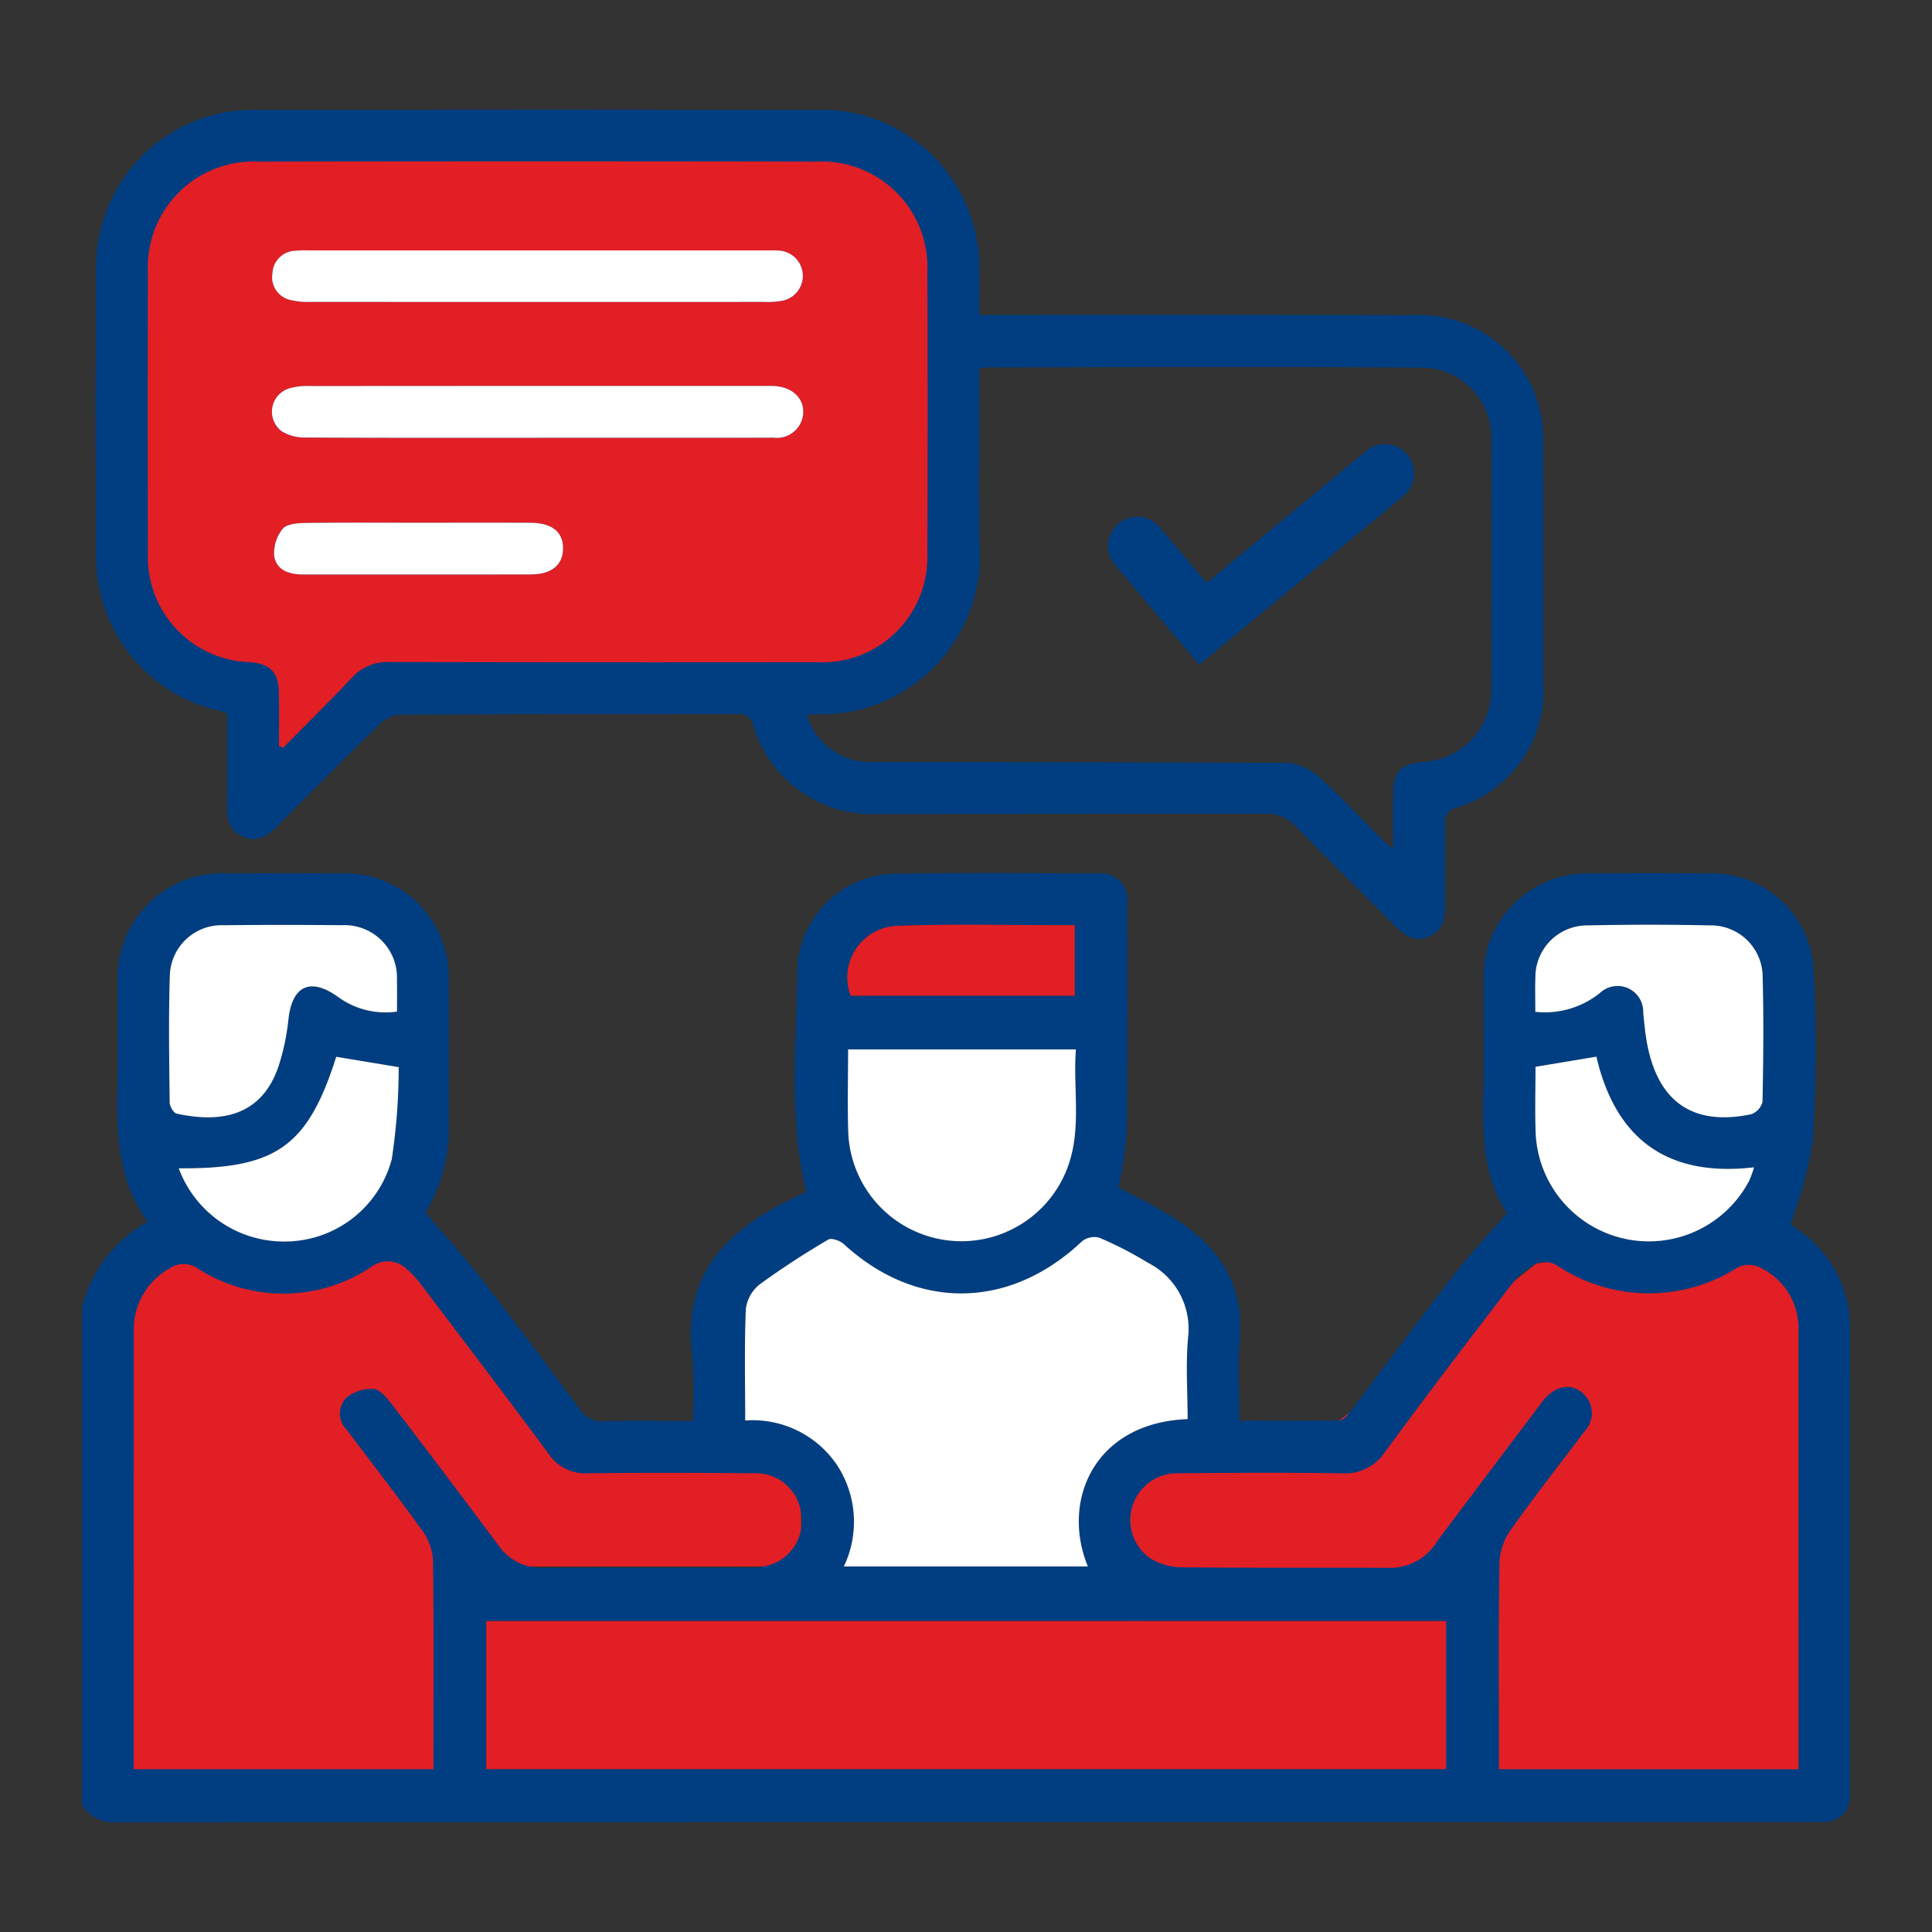
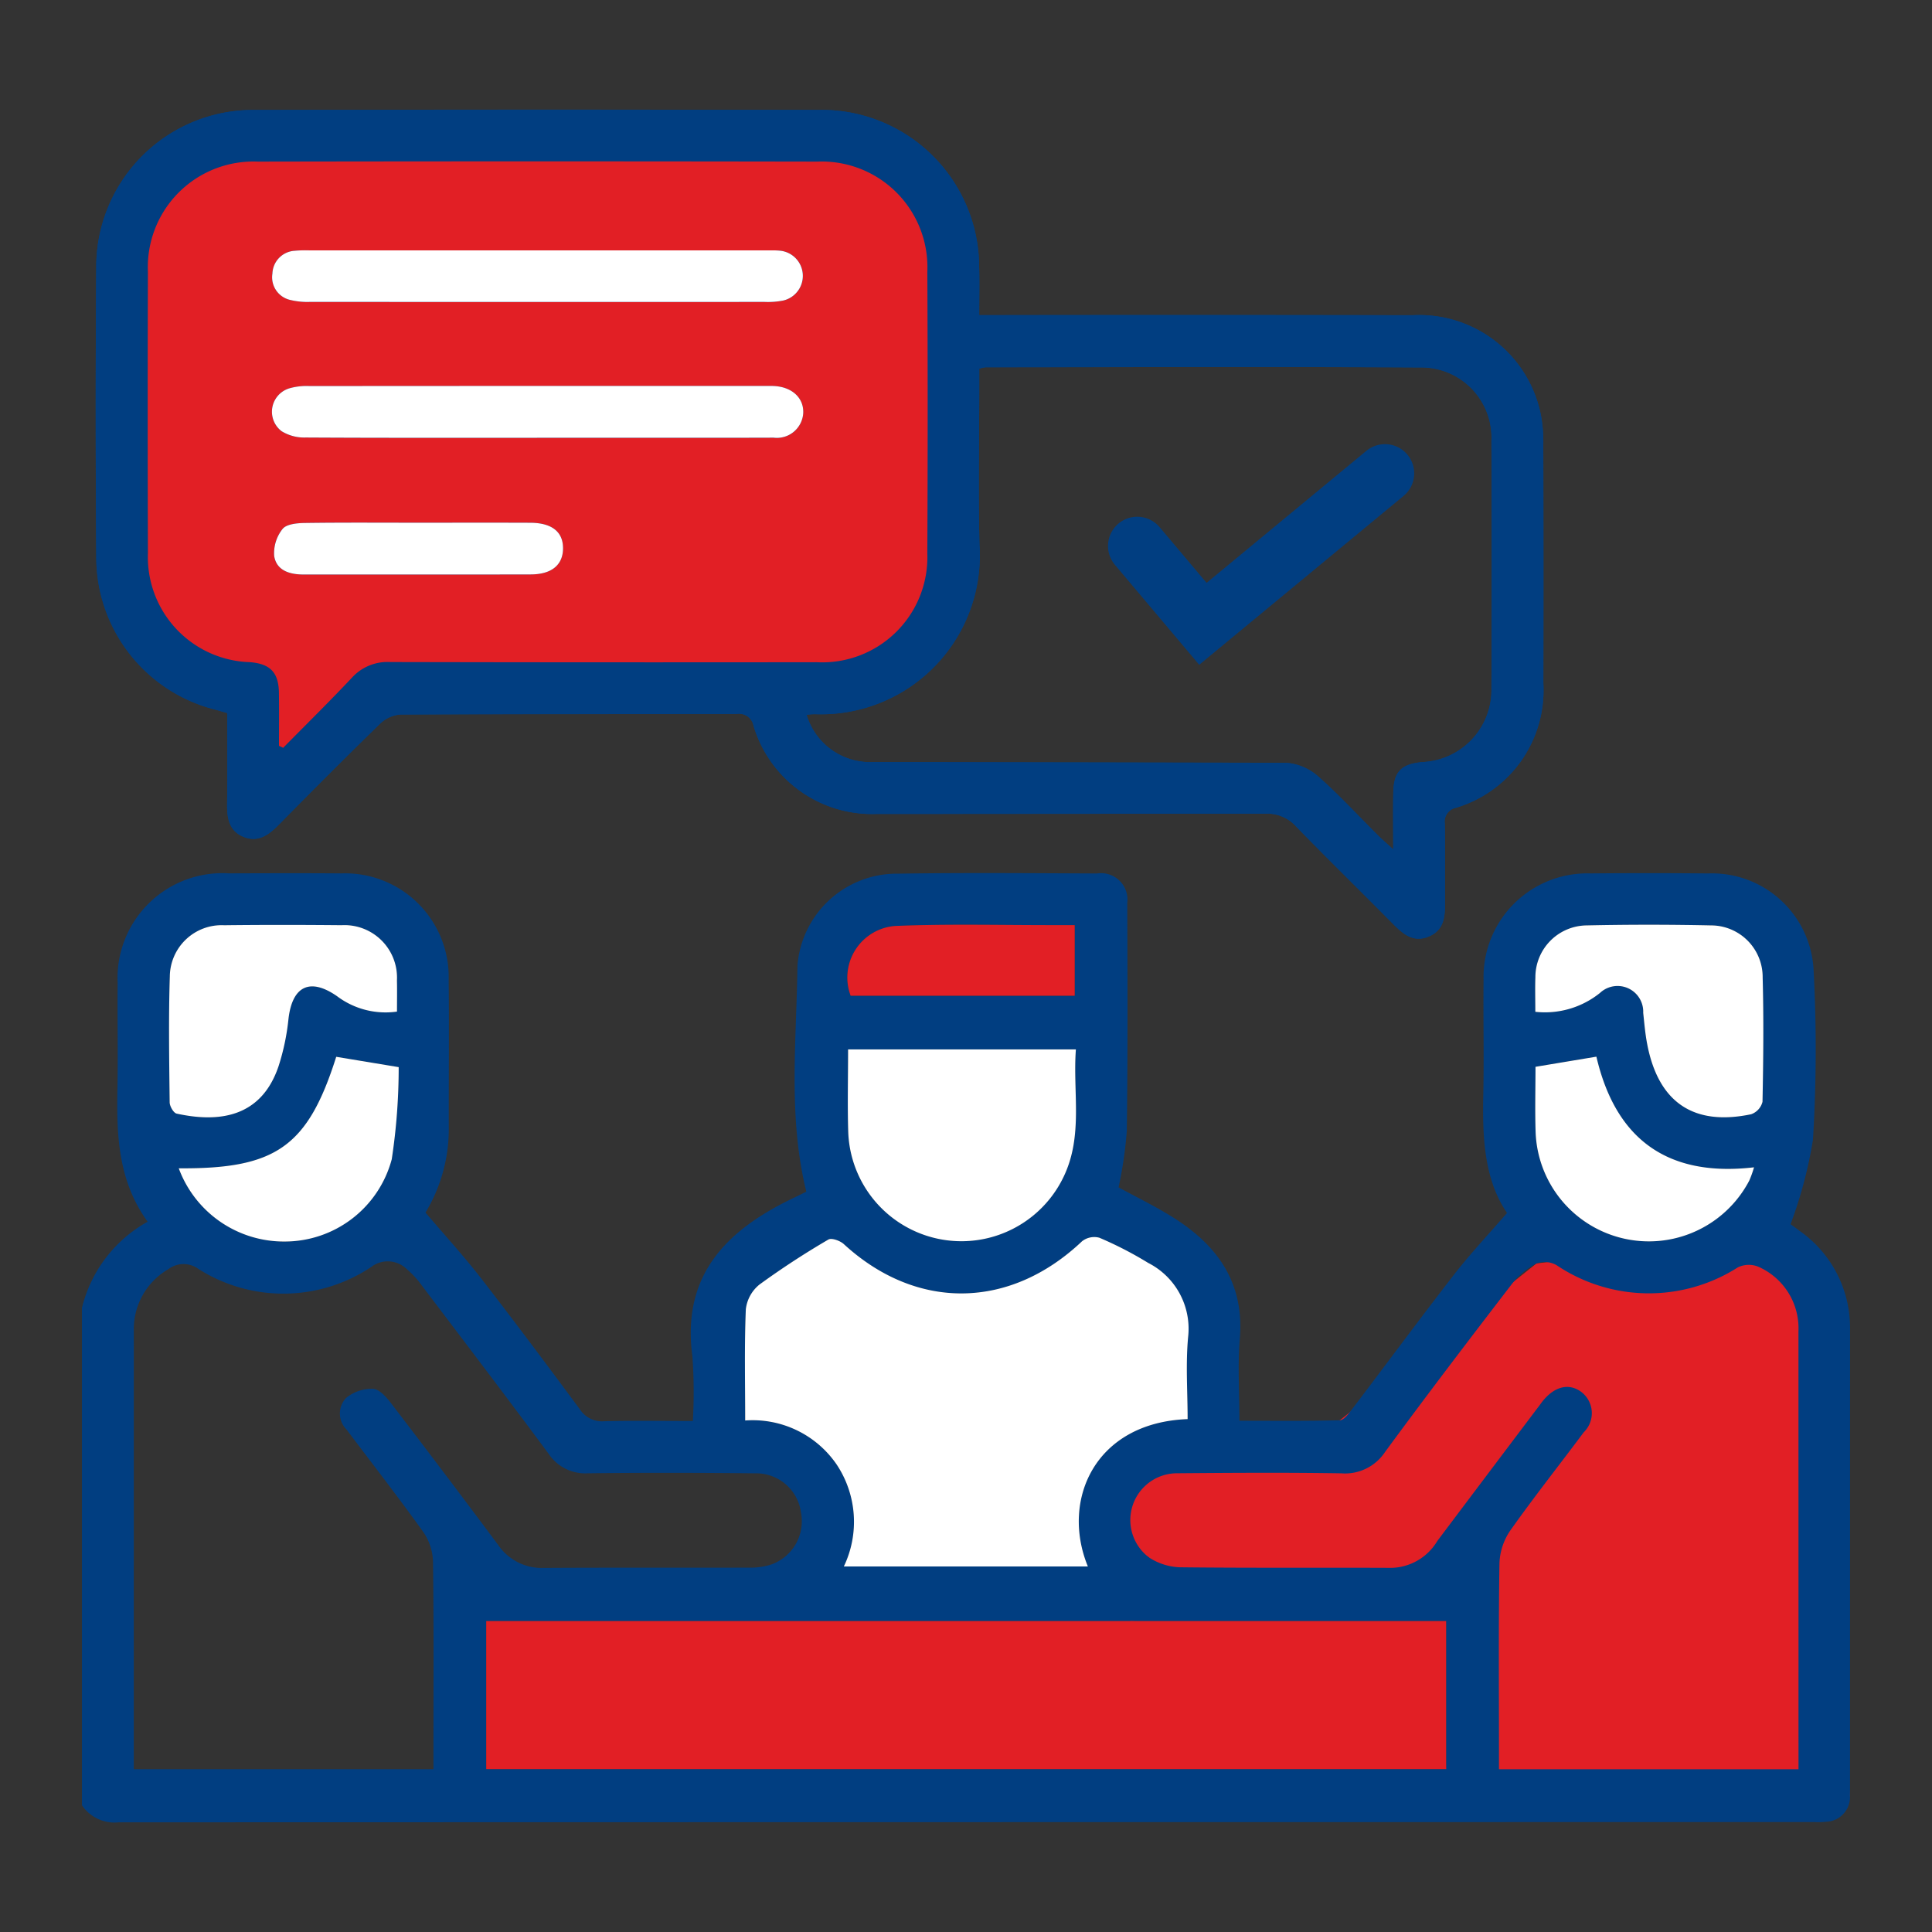
<svg xmlns="http://www.w3.org/2000/svg" id="Layer_1" data-name="Layer 1" viewBox="0 0 100 100">
  <rect x="0" y="0" width="100" height="100" fill="#333333" stroke="none" />
  <defs>
    <style>.cls-1{fill:#e21f25;}.cls-2{fill:#013e81;}.cls-3{fill:#fff;}.cls-4{fill:none;stroke:#013e81;stroke-linecap:round;stroke-miterlimit:10;stroke-width:3.026px;}</style>
  </defs>
  <polygon class="cls-1" points="90.787 64.025 79.529 65.395 69.349 73.51 59.482 75.287 55.849 78.431 59.477 80.619 58.504 83.906 75.797 82.564 74.851 91.568 95.756 92.992 93.09 66.976 90.787 64.025" />
-   <polygon class="cls-1" points="22.023 62.762 16.804 65.29 10.262 65.677 7.641 63.236 4.242 67.696 4.242 93.438 24.207 92.992 24.207 81.08 41.49 81.08 41.457 78.277 41.268 74.044 28.394 75.246 22.023 62.762" />
  <path class="cls-2" d="M65.489,42.115a2.016,2.016,0,0,1,1.625.693c1.641,1.686,3.325,3.331,4.98,5.004.526.532,1.063,1.002,1.871.658.811-.345.833-1.075.829-1.812-.006-1.34.017-2.681-.011-4.021a.732.732,0,0,1,.581-.828,6.349,6.349,0,0,0,4.519-6.45q.015-6.166-.003-12.333a7.589,7.589,0,0,0-.117-1.509,6.419,6.419,0,0,0-6.64-5.201q-10.635-.022-21.269-.005h-1.17c0-.929.019-1.701-.003-2.473a8.155,8.155,0,0,0-8.313-8.148Q27.801,5.666,13.234,5.692A8.125,8.125,0,0,0,4.982,13.889q-.057,7.462.001,14.924a8.138,8.138,0,0,0,6.164,7.919c.192.052.383.109.614.176,0,1.588.014,3.134-.006,4.68-.009.728.078,1.402.831,1.72.748.316,1.298-.068,1.814-.591,1.737-1.76,3.48-3.514,5.251-5.238a1.72,1.72,0,0,1,1.056-.495c5.809-.03,11.618-.016,17.426-.031a.762.762,0,0,1,.873.627,6.398,6.398,0,0,0,6.351,4.55m-.155-2.685a3.423,3.423,0,0,1-3.451-2.444,2.969,2.969,0,0,1,.429-.035,8.221,8.221,0,0,0,8.517-8.76c-.068-2.739-.012-5.481-.012-8.221v-.903a2.38,2.38,0,0,1,.324-.072c7.507-.004,15.013-.031,22.52.009a3.632,3.632,0,0,1,3.667,3.809q.031,6.39-0,12.779a3.735,3.735,0,0,1-3.574,3.839c-1.097.103-1.484.495-1.506,1.578-.018.91-.004,1.821-.004,2.94-.373-.341-.59-.525-.79-.725-1.035-1.03-2.024-2.11-3.118-3.072a2.821,2.821,0,0,0-1.634-.683" />
  <path class="cls-2" d="M6.924,88.306v3.267h15.511v-.939c0-3.276.022-6.551-.023-9.826a2.857,2.857,0,0,0-.514-1.527c-1.282-1.79-2.637-3.528-3.961-5.289a1.172,1.172,0,0,1-.029-1.629,2.085,2.085,0,0,1,1.402-.476c.324.014.69.428.932.744q2.797,3.651,5.545,7.338A2.729,2.729,0,0,0,28.144,81.156c3.543-.022,7.087-.004,10.631-.015a3.531,3.531,0,0,0,1.138-.16,2.379,2.379,0,0,0,1.544-2.704,2.338,2.338,0,0,0-2.361-2.018c-2.888-.03-5.777-.036-8.665-.002a2.275,2.275,0,0,1-2.037-1.012c-2.162-2.918-4.362-5.807-6.556-8.701a4.712,4.712,0,0,0-.78-.851,1.405,1.405,0,0,0-1.842-.116,8.187,8.187,0,0,1-8.953.098,1.3,1.3,0,0,0-1.545.015A3.583,3.583,0,0,0,6.926,68.885Zm88.832,4.686a1.279,1.279,0,0,1-1.229,1.302,4.061,4.061,0,0,1-.625.016q-43.879.001-87.759.013a2.024,2.024,0,0,1-1.901-.884V67.696a6.997,6.997,0,0,1,3.399-4.46c-1.535-2.126-1.61-4.491-1.563-6.893.036-1.816-.009-3.634.011-5.451a5.431,5.431,0,0,1,5.763-5.687c1.936-.006,3.873-.014,5.809.002A5.364,5.364,0,0,1,23.223,50.704c.028,2.562-.001,5.124.006,7.685A8.346,8.346,0,0,1,22.023,62.762c1.015,1.193,1.991,2.26,2.875,3.399,1.734,2.235,3.426,4.502,5.11,6.776a1.366,1.366,0,0,0,1.265.626c1.483-.039,2.969-.013,4.588-.013a25.726,25.726,0,0,0-.022-3.337c-.569-4.229,1.777-6.547,5.214-8.198.237-.114.473-.231.682-.333-.958-3.897-.504-7.807-.46-11.685a5.161,5.161,0,0,1,5.227-4.776c3.425-.055,6.851-.024,10.277-.01a1.368,1.368,0,0,1,1.567,1.535c.017,3.932.029,7.864-.023,11.796a21.711,21.711,0,0,1-.425,2.916c.898.49,1.857.958,2.758,1.517,2.337,1.449,3.764,3.398,3.516,6.328-.115,1.358-.02,2.734-.02,4.234,1.769,0,3.484.021,5.197-.026.218-.006.46-.342.633-.57,1.766-2.323,3.498-4.673,5.287-6.978.829-1.068,1.762-2.056,2.734-3.18-1.192-1.752-1.276-3.935-1.228-6.159.042-1.965-.009-3.932.014-5.898a5.372,5.372,0,0,1,5.544-5.518q3.038-.028,6.077.001a5.266,5.266,0,0,1,5.463,5.037,77.02,77.02,0,0,1-.035,8.75A22.83,22.83,0,0,1,92.679,63.366c.038.027.276.195.508.372a6.115,6.115,0,0,1,2.571,4.971ZM93.087,68.913a3.475,3.475,0,0,0-2.093-3.354,1.302,1.302,0,0,0-1.046.042,8.563,8.563,0,0,1-9.378-.114,1.251,1.251,0,0,0-1.04-.093,3.967,3.967,0,0,0-1.273,1.062c-2.214,2.88-4.417,5.77-6.567,8.698a2.481,2.481,0,0,1-2.262,1.105c-2.829-.044-5.66-.027-8.489-.003a2.421,2.421,0,0,0-1.461,4.361,3.117,3.117,0,0,0,1.57.505c3.664.043,7.328.013,10.992.03a2.844,2.844,0,0,0,2.354-1.389q2.631-3.498,5.268-6.992c.054-.071.105-.144.16-.215.635-.813,1.413-.994,2.063-.481a1.381,1.381,0,0,1,.09,2.059c-1.264,1.695-2.578,3.353-3.798,5.079a3.196,3.196,0,0,0-.565,1.69c-.053,3.216-.026,6.434-.026,9.651l0,1.022H93.09c0-1.826-.001-3.633 0-5.44ZM25.167,91.568H74.851V83.906H25.167ZM61.471,73.453c0-1.413-.105-2.842.026-4.249A3.821,3.821,0,0,0,59.43,65.368a19.072,19.072,0,0,0-2.529-1.303,1.022,1.022,0,0,0-.896.185c-3.74,3.543-8.568,3.602-12.331.144-.19-.175-.633-.333-.799-.233a42.445,42.445,0,0,0-3.556,2.321,1.93,1.93,0,0,0-.715,1.284c-.078,1.893-.033,3.791-.033,5.759a5.27,5.27,0,0,1,4.733,2.277,5.354,5.354,0,0,1,.373,5.279H56.308C54.9,77.647,56.668,73.633,61.471,73.453ZM43.897,54.317c0,1.489-.036,2.888.008,4.283a5.862,5.862,0,0,0,11.16,2.283c1.009-2.122.456-4.358.623-6.567Zm35.57-1.945a4.543,4.543,0,0,0,3.347-.977,1.329,1.329,0,0,1,2.237,1.028c.057.532.103,1.068.201,1.593.57,3.035,2.393,4.284,5.387,3.658a.923.923,0,0,0,.587-.645c.043-2.143.065-4.289.008-6.431a2.673,2.673,0,0,0-2.672-2.698q-3.215-.07-6.432-0A2.682,2.682,0,0,0,79.471,50.594C79.451,51.156,79.468,51.72,79.468,52.371Zm-58.92-.011c0-.563.009-1.09-.002-1.618a2.718,2.718,0,0,0-2.871-2.853c-2.025-.019-4.05-.023-6.074.002a2.68,2.68,0,0,0-2.811,2.645c-.069,2.171-.031,4.347-.008,6.52.002.203.2.549.36.584,2.11.462,4.366.258,5.278-2.459a11.87,11.87,0,0,0,.511-2.435c.193-1.706,1.111-2.159,2.513-1.184A4.174,4.174,0,0,0,20.548,52.36ZM9.252,60.471a5.8,5.8,0,0,0,5.486,3.79,5.733,5.733,0,0,0,5.538-4.259,31.595,31.595,0,0,0,.359-4.767l-3.233-.535C15.933,59.344,14.287,60.513,9.252,60.471Zm70.224-5.253c0,1.149-.032,2.279.006,3.407a5.866,5.866,0,0,0,11.059,2.481,5.566,5.566,0,0,0,.245-.686c-4.538.528-7.177-1.514-8.159-5.727ZM55.627,47.885c-.389,0-.683-0-.976 0-2.768.005-5.539-.07-8.303.043a2.676,2.676,0,0,0-2.32,3.611H55.627Z" />
  <path class="cls-2" d="M45.358,42.129a6.398,6.398,0,0,1-6.351-4.55.762.762,0,0,0-.873-.627c-5.809.015-11.618.001-17.426.031a1.72,1.72,0,0,0-1.056.495c-1.772,1.724-3.515,3.478-5.251,5.238-.516.523-1.066.907-1.814.591-.753-.318-.84-.992-.831-1.72.02-1.546.006-3.092.006-4.68-.231-.066-.422-.124-.614-.176a8.138,8.138,0,0,1-6.164-7.919Q4.928,21.351,4.982,13.889A8.125,8.125,0,0,1,13.234,5.692Q27.801,5.662,42.368,5.691a8.155,8.155,0,0,1,8.313,8.148c.022.771.003,1.544.003,2.473h1.17q10.635 0,21.269.005a6.419,6.419,0,0,1,6.64,5.201,7.589,7.589,0,0,1,.117,1.509q.013,6.166.003,12.333A6.349,6.349,0,0,1,75.364,41.809a.732.732,0,0,0-.581.828c.028,1.34.005,2.681.011,4.021.003.737-.018,1.467-.829,1.812-.808.344-1.345-.126-1.871-.658-1.655-1.673-3.339-3.317-4.98-5.004a2.016,2.016,0,0,0-1.625-.693ZM66.571,39.482a2.821,2.821,0,0,1,1.634.683c1.094.962,2.083,2.042,3.118,3.072.201.2.417.384.79.725,0-1.118-.015-2.03.004-2.94.022-1.084.409-1.475,1.506-1.578a3.735,3.735,0,0,0,3.574-3.839q.03-6.39 0-12.779a3.632,3.632,0,0,0-3.667-3.809c-7.506-.04-15.013-.012-22.52-.009a2.38,2.38,0,0,0-.324.072v.903c0,2.741-.057,5.483.012,8.221a8.221,8.221,0,0,1-8.517,8.76,2.969,2.969,0,0,0-.429.035,3.423,3.423,0,0,0,3.451,2.444ZM14.44,38.604l.216.103c1.191-1.208,2.401-2.398,3.563-3.633a2.486,2.486,0,0,1,1.978-.806q11.039.032,22.077.009a5.444,5.444,0,0,0,5.723-5.646q.04-7.284.001-14.569a5.471,5.471,0,0,0-5.693-5.696Q27.826,8.339,13.346,8.365A5.467,5.467,0,0,0,7.656,14.06Q7.636,21.344,7.657,28.629a5.443,5.443,0,0,0,5.27,5.645c1.057.081,1.495.53,1.51,1.586C14.451,36.774,14.44,37.689,14.44,38.604Z" />
  <path class="cls-1" d="M25.167,91.568V83.906H74.851v7.661Z" />
  <path class="cls-3" d="M61.471,73.453c-4.804.18-6.571,4.194-5.163,7.627H43.677a5.354,5.354,0,0,0-.373-5.279,5.27,5.27,0,0,0-4.733-2.277c0-1.968-.045-3.866.033-5.759a1.93,1.93,0,0,1,.715-1.284,42.445,42.445,0,0,1,3.556-2.321c.166-.1.609.059.799.233,3.763,3.458,8.592,3.399,12.331-.144a1.022,1.022,0,0,1,.896-.185A19.072,19.072,0,0,1,59.43,65.368a3.821,3.821,0,0,1,2.067,3.836C61.366,70.611,61.471,72.041,61.471,73.453Z" />
  <path class="cls-3" d="M43.897,54.317h11.791c-.167,2.209.386,4.445-.623,6.567A5.862,5.862,0,0,1,43.905,58.6C43.861,57.204,43.897,55.806,43.897,54.317Z" />
  <path class="cls-3" d="M79.468,52.371c0-.651-.017-1.215.003-1.777a2.682,2.682,0,0,1,2.66-2.695q3.215-.069,6.432 0a2.673,2.673,0,0,1,2.672,2.698c.057,2.143.035,4.288-.008,6.431a.923.923,0,0,1-.587.645c-2.994.627-4.816-.622-5.387-3.658-.099-.525-.144-1.061-.201-1.593a1.329,1.329,0,0,0-2.237-1.028A4.543,4.543,0,0,1,79.468,52.371Z" />
  <path class="cls-3" d="M20.548,52.36a4.174,4.174,0,0,1-3.104-.798c-1.402-.975-2.32-.522-2.513,1.184a11.87,11.87,0,0,1-.511,2.435c-.913,2.717-3.168,2.921-5.278,2.459-.16-.035-.358-.381-.36-.584-.024-2.173-.061-4.349.008-6.52a2.68,2.68,0,0,1,2.811-2.645c2.024-.024,4.05-.021,6.074-.002a2.718,2.718,0,0,1,2.871,2.853C20.558,51.27,20.548,51.798,20.548,52.36Z" />
  <path class="cls-3" d="M9.252,60.471c5.035.042,6.68-1.127,8.151-5.771l3.233.535a31.595,31.595,0,0,1-.359,4.767,5.733,5.733,0,0,1-5.538,4.259A5.8,5.8,0,0,1,9.252,60.471Z" />
  <path class="cls-3" d="M79.477,55.218l3.152-.525c.982,4.213,3.62,6.255,8.159,5.727a5.566,5.566,0,0,1-.245.686,5.866,5.866,0,0,1-11.059-2.481C79.445,57.498,79.477,56.367,79.477,55.218Z" />
  <path class="cls-1" d="M55.627,47.885v3.653H44.029a2.676,2.676,0,0,1,2.32-3.611c2.764-.113,5.535-.038,8.303-.043C54.945,47.885,55.238,47.885,55.627,47.885Z" />
  <path class="cls-1" d="M14.44,38.604c0-.915.011-1.83-.003-2.745-.015-1.056-.453-1.505-1.51-1.586A5.443,5.443,0,0,1,7.657,28.629q-.023-7.285-.001-14.569a5.467,5.467,0,0,1,5.69-5.695q14.48-.025,28.96 0A5.471,5.471,0,0,1,47.999,14.061q.034,7.284-.001,14.569a5.444,5.444,0,0,1-5.723,5.646q-11.039.015-22.077-.009a2.486,2.486,0,0,0-1.978.806c-1.162,1.235-2.373,2.425-3.563,3.633ZM27.796,22.66q2.055,0,4.111,0c2.711-0,5.422.006,8.132-.004a1.366,1.366,0,0,0,1.535-1.272c.036-.787-.58-1.356-1.519-1.402-.149-.007-.298-.003-.447-.003q-11.796-0-23.593.005a3.22,3.22,0,0,0-1.052.122,1.265,1.265,0,0,0-.388,2.215,2.239,2.239,0,0,0,1.245.327C19.812,22.67,23.804,22.66,27.796,22.66Zm-.024-7.03q5.897,0,11.794-.003a4.108,4.108,0,0,0,.974-.071,1.31,1.31,0,0,0-.194-2.583c-.237-.021-.476-.012-.714-.012q-11.794-.001-23.587 0a6.293,6.293,0,0,0-.803.02A1.223,1.223,0,0,0,14.1,14.16a1.202,1.202,0,0,0,.91,1.361,3.752,3.752,0,0,0,1.057.104Q21.919,15.636,27.771,15.63ZM21.655,27.056c-1.961,0-3.923-.016-5.884.013-.395.006-.944.057-1.145.308a2.017,2.017,0,0,0-.435,1.404c.12.749.797.956,1.51.955,3.923-.001,7.845.005,11.768-.004,1.072-.002,1.653-.48,1.672-1.312.021-.878-.56-1.357-1.692-1.362C25.518,27.05,23.586,27.056,21.655,27.056Z" />
  <path class="cls-3" d="M27.796,22.66c-3.992,0-7.983.009-11.975-.014a2.239,2.239,0,0,1-1.245-.327,1.265,1.265,0,0,1,.388-2.215,3.22,3.22,0,0,1,1.052-.122q11.796-.009,23.593-.005c.149,0,.298-.005.447.003.939.046,1.554.616,1.519,1.402a1.366,1.366,0,0,1-1.535,1.272c-2.711.01-5.422.004-8.132.004Q29.851,22.66,27.796,22.66Z" />
  <path class="cls-3" d="M27.771,15.63q-5.852,0-11.704-.004a3.752,3.752,0,0,1-1.057-.104A1.202,1.202,0,0,1,14.1,14.16a1.223,1.223,0,0,1,1.14-1.179,6.293,6.293,0,0,1,.803-.02q11.794-.001,23.587-0c.238,0,.478-.009.714.012a1.31,1.31,0,0,1,.194,2.583,4.108,4.108,0,0,1-.974.071Q33.668,15.633,27.771,15.63Z" />
  <path class="cls-3" d="M21.655,27.056c1.932-0,3.863-.006,5.795.002,1.132.005,1.713.484,1.692,1.362-.02.832-.601,1.31-1.672,1.312-3.923.009-7.845.003-11.768.004-.713 0-1.389-.206-1.51-.955a2.017,2.017,0,0,1,.435-1.404c.201-.251.749-.302,1.145-.308C17.732,27.041,19.693,27.056,21.655,27.056Z" />
  <polyline class="cls-4" points="58.863 28.259 62.262 32.289 71.686 24.502" />
</svg>